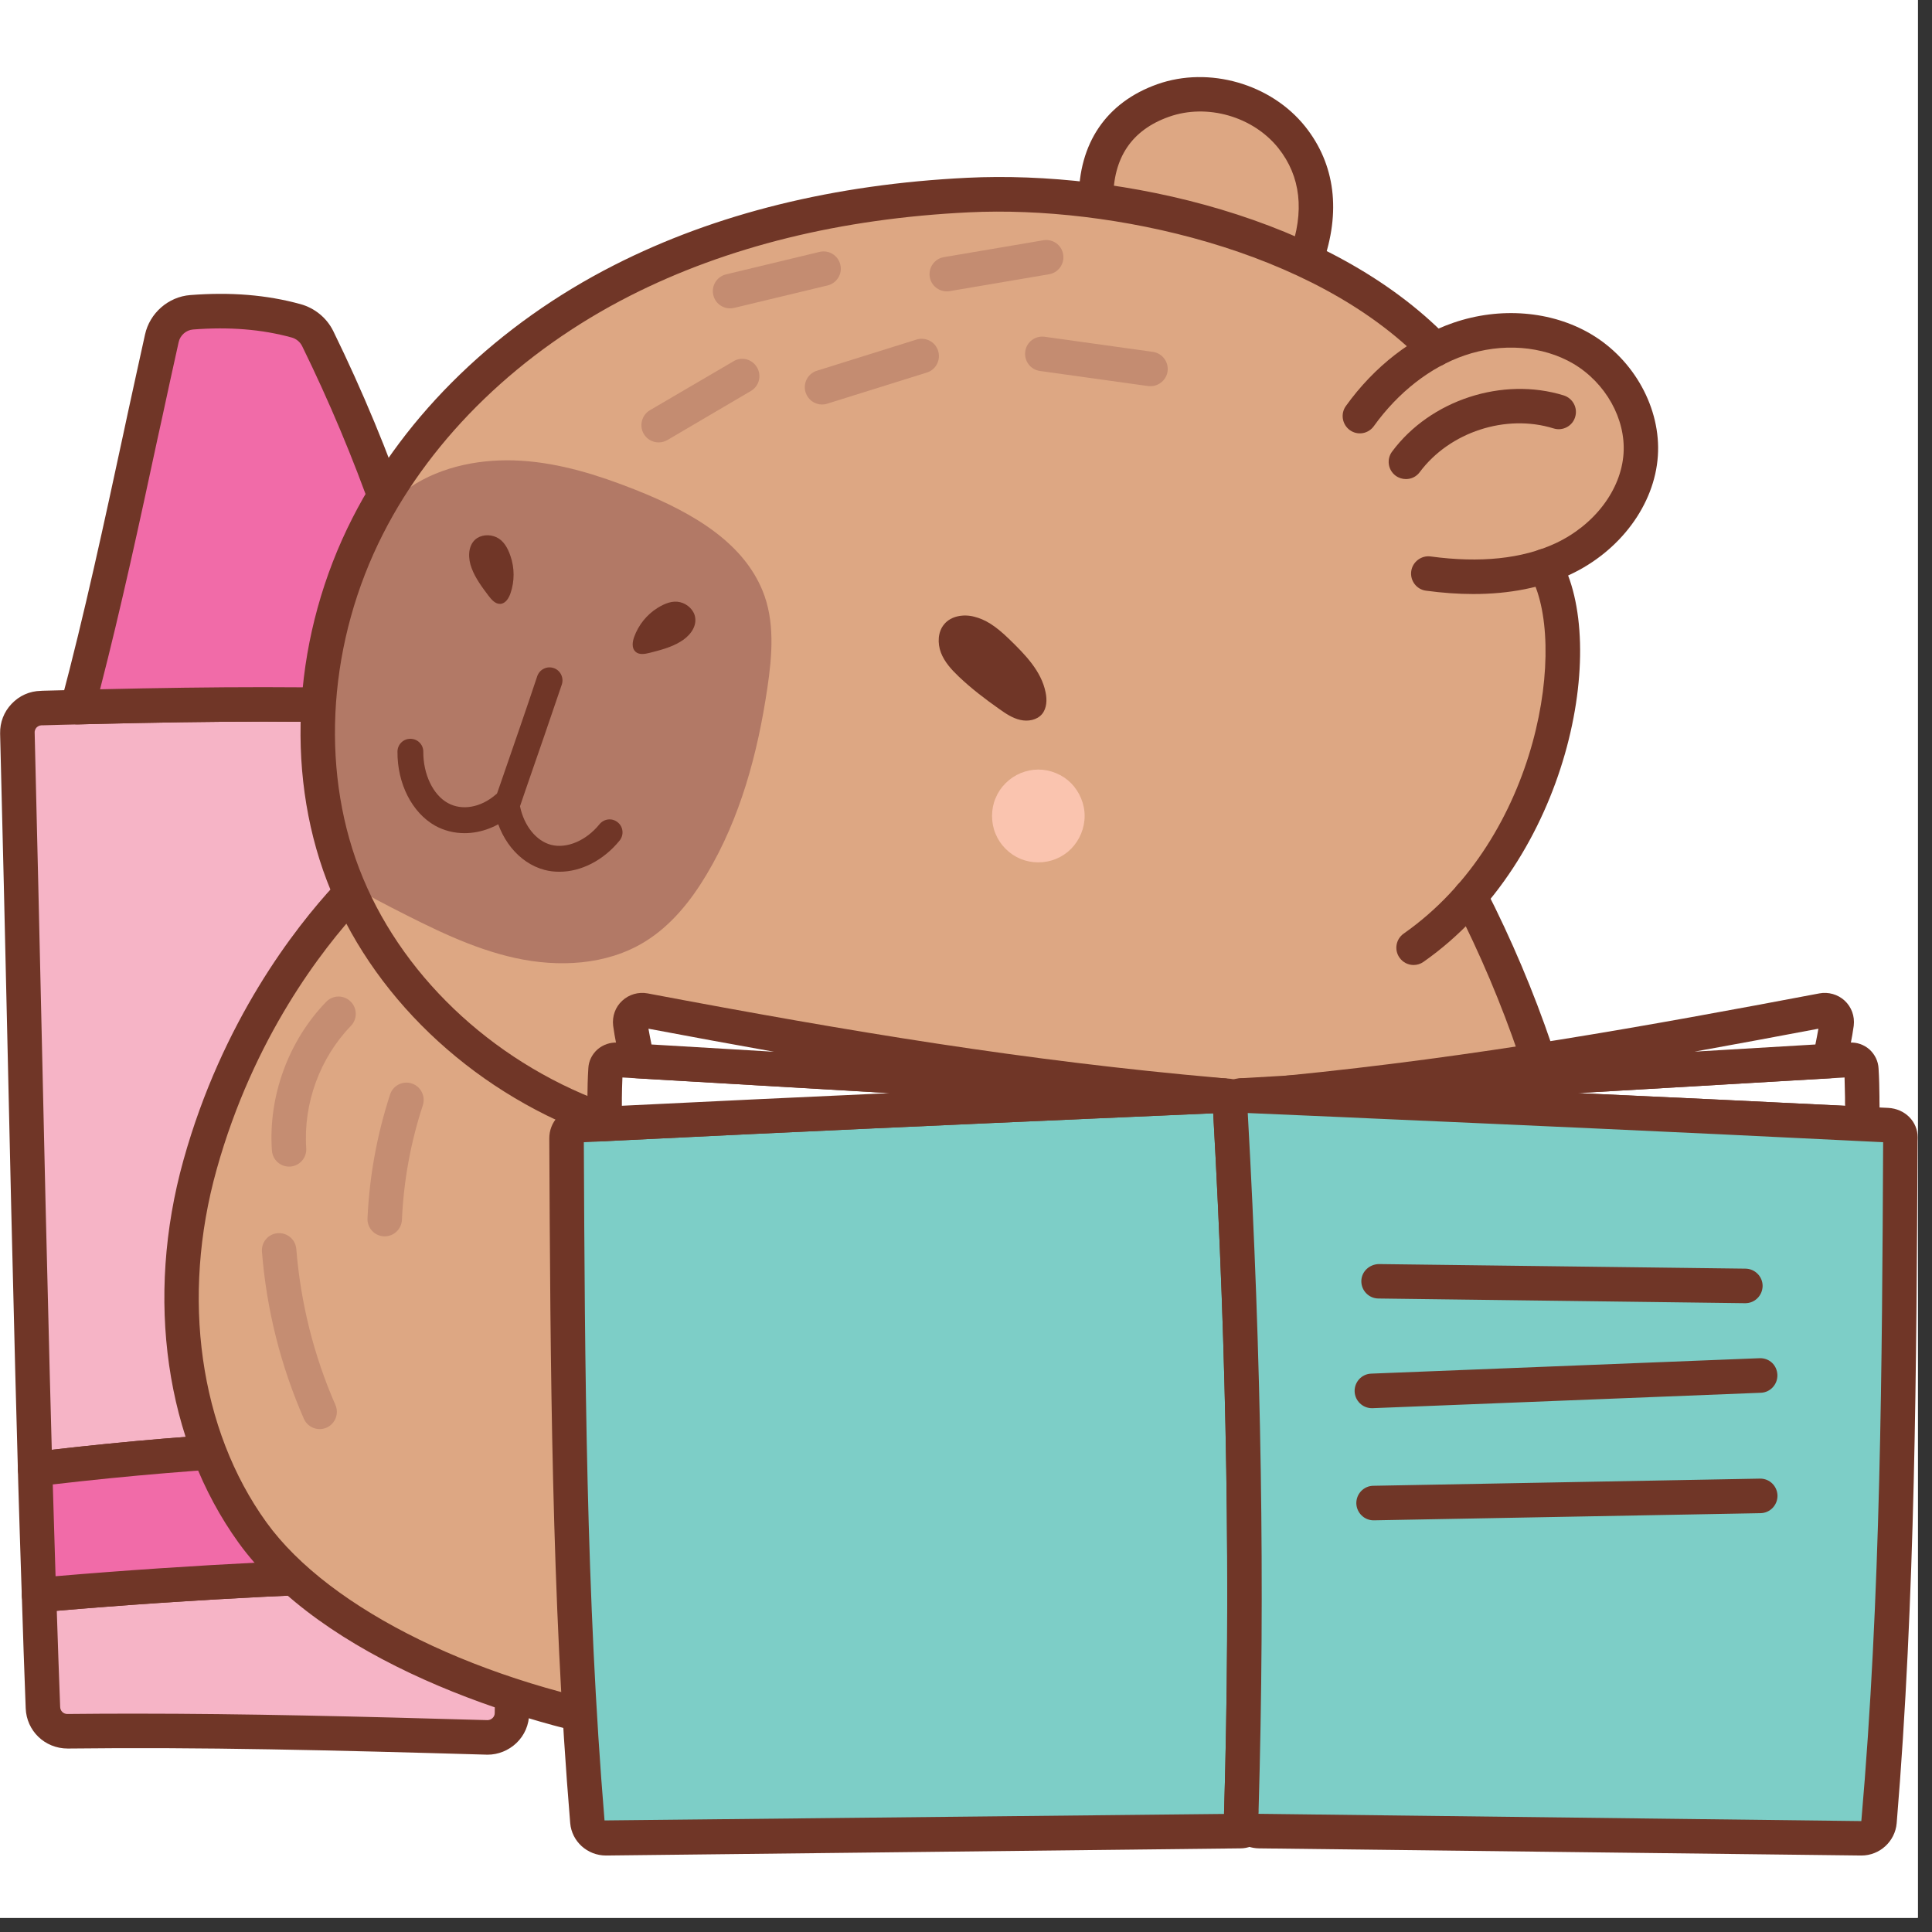
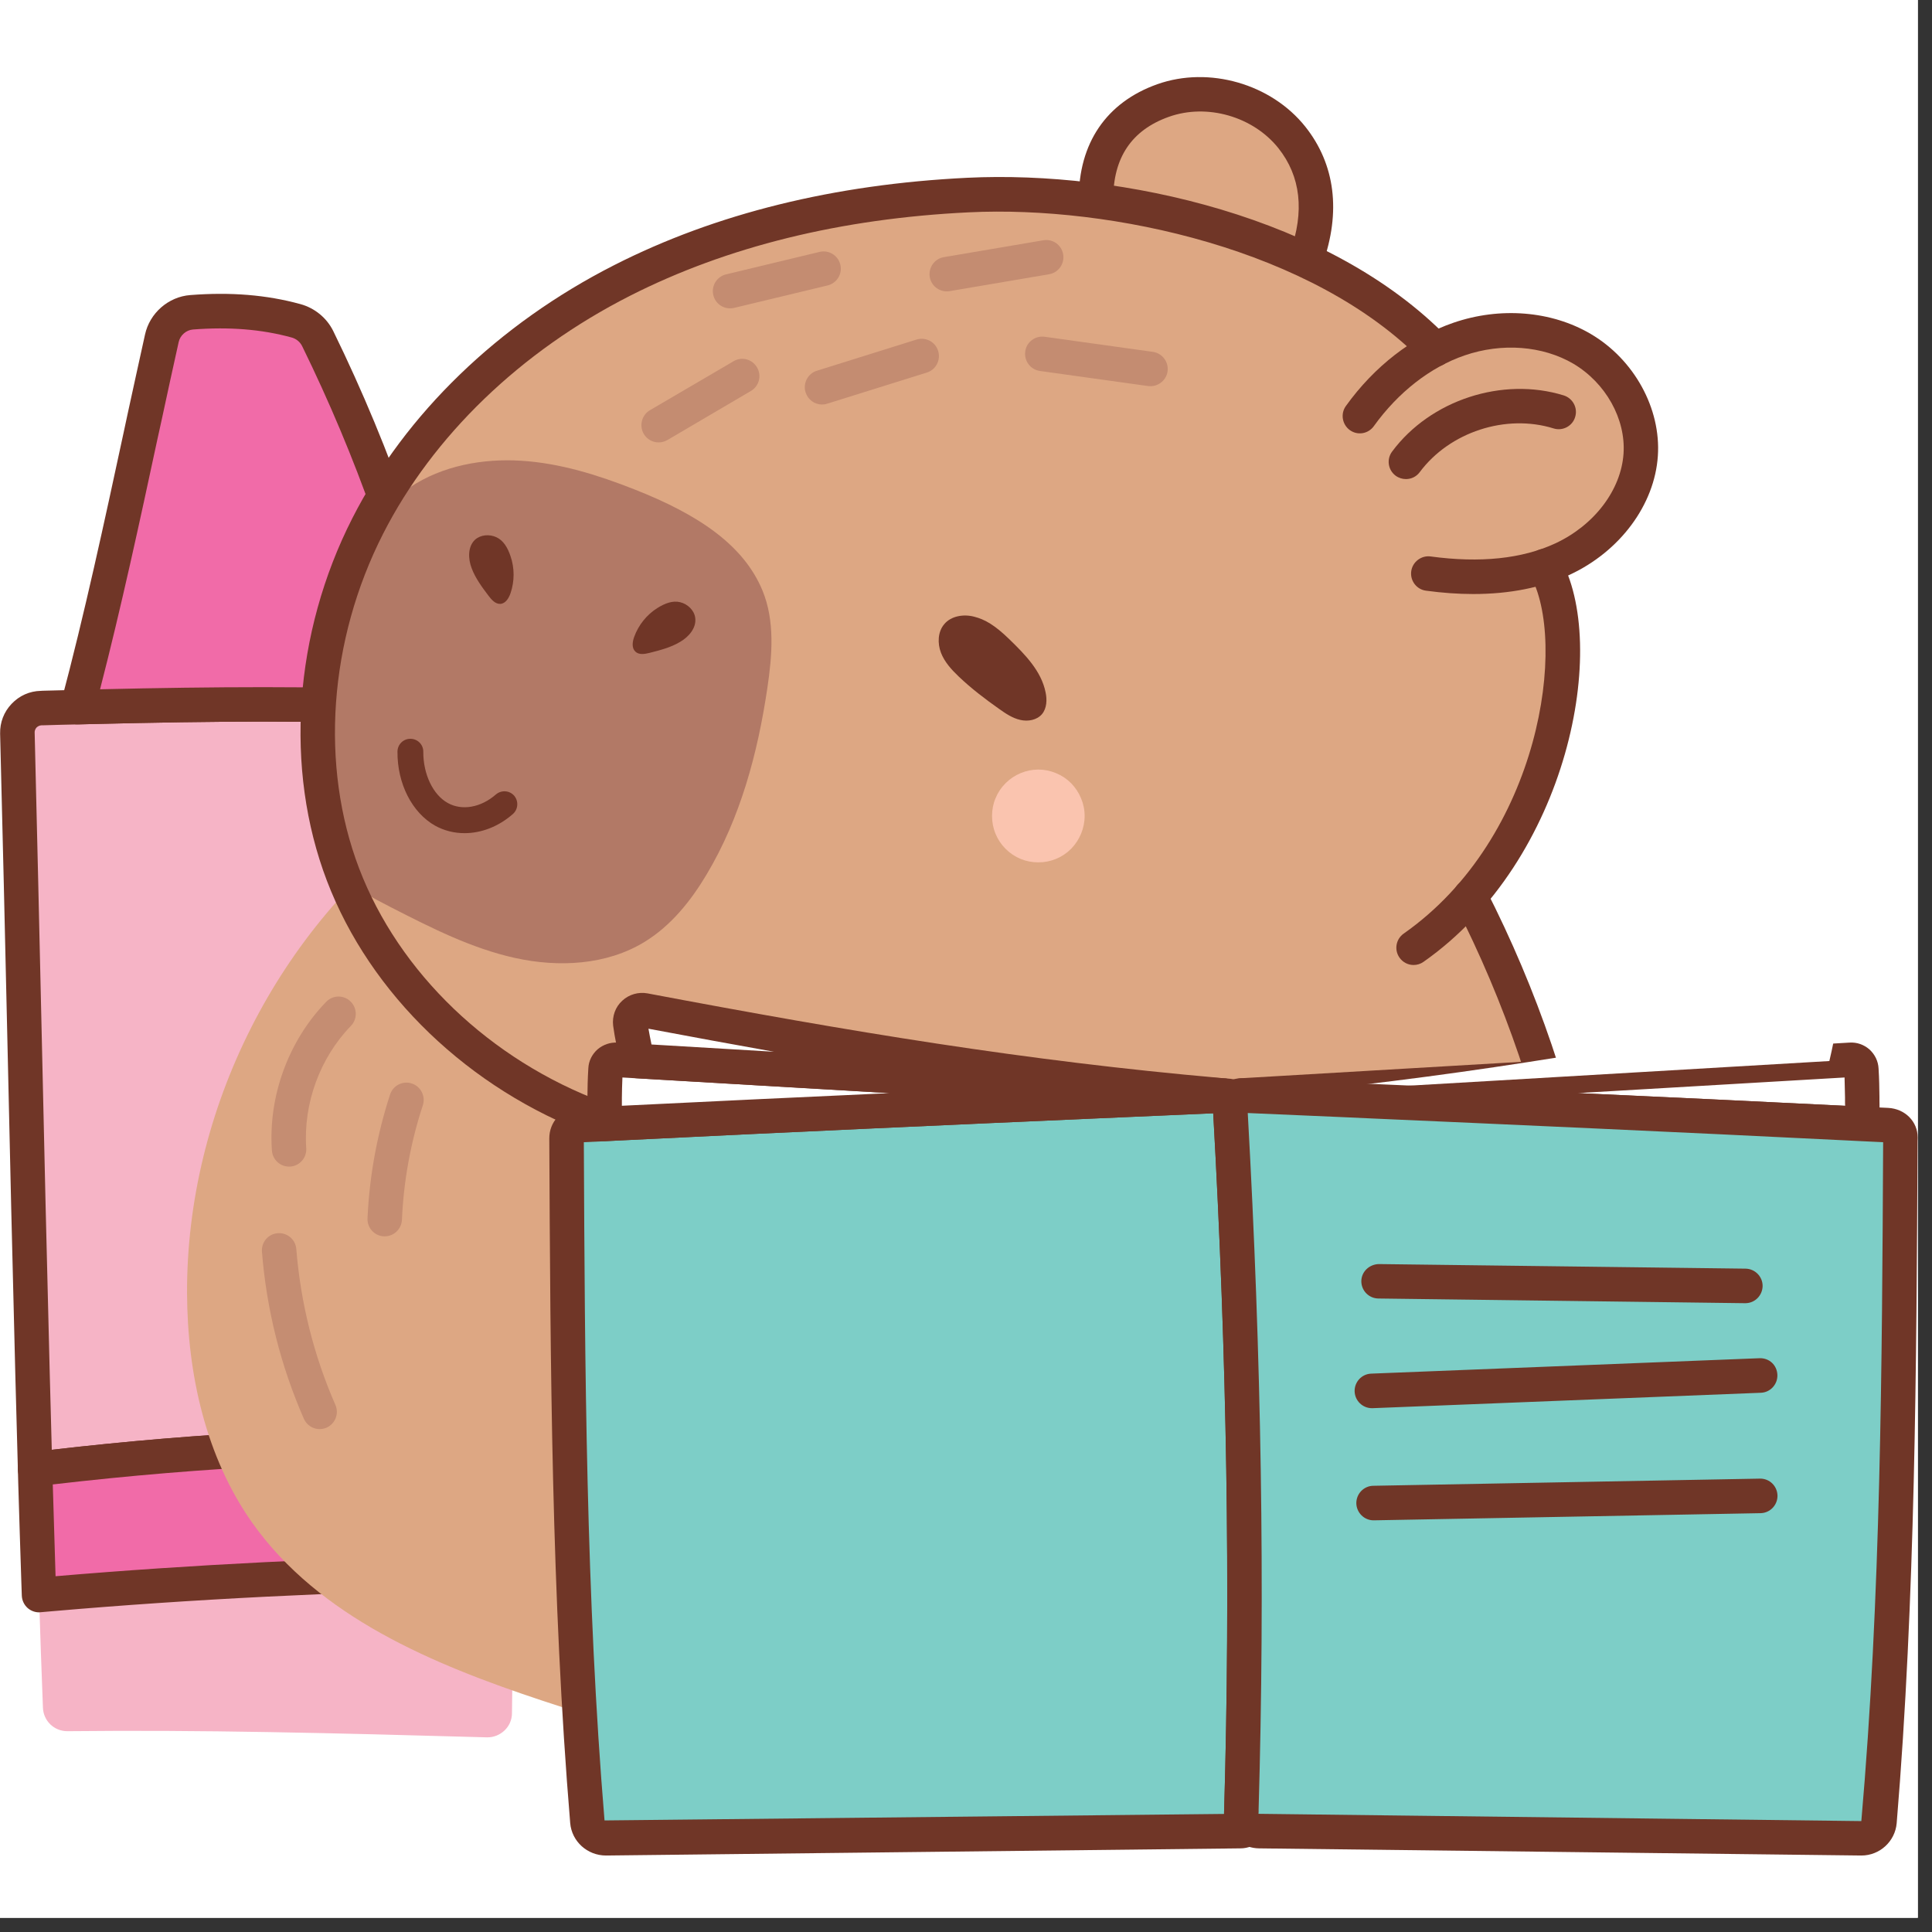
<svg xmlns="http://www.w3.org/2000/svg" width="90" zoomAndPan="magnify" viewBox="0 0 67.5 67.5" height="90" preserveAspectRatio="xMidYMid meet" version="1.0">
  <rect x="0" y="0" width="67.5" height="67.5" fill="#333333" stroke="none" />
  <defs>
    <clipPath id="925e4f7a54">
      <path d="M 0 0 L 67.004 0 L 67.004 67.004 L 0 67.004 Z M 0 0 " clip-rule="nonzero" />
    </clipPath>
    <clipPath id="e1ce4bdd0e">
      <path d="M 37 2.305 L 47 2.305 L 47 10 L 37 10 Z M 37 2.305 " clip-rule="nonzero" />
    </clipPath>
    <clipPath id="bbd6140bc5">
      <path d="M 19 38 L 44 38 L 44 64.84 L 19 64.84 Z M 19 38 " clip-rule="nonzero" />
    </clipPath>
    <clipPath id="857d4096d0">
      <path d="M 19 37 L 45 37 L 45 64.84 L 19 64.84 Z M 19 37 " clip-rule="nonzero" />
    </clipPath>
    <clipPath id="51fcd11c43">
      <path d="M 42 38 L 67 38 L 67 64.84 L 42 64.84 Z M 42 38 " clip-rule="nonzero" />
    </clipPath>
    <clipPath id="b94beaca76">
      <path d="M 42 37 L 67 37 L 67 64.84 L 42 64.84 Z M 42 37 " clip-rule="nonzero" />
    </clipPath>
  </defs>
  <g clip-path="url(#925e4f7a54)">
    <path fill="#ffffff" d="M 0 0 L 67.004 0 L 67.004 67.004 L 0 67.004 Z M 0 0 " fill-opacity="1" fill-rule="nonzero" />
    <path fill="#ffffff" d="M 0 0 L 67.004 0 L 67.004 67.004 L 0 67.004 Z M 0 0 " fill-opacity="1" fill-rule="nonzero" />
  </g>
  <path fill="#f6b4c6" d="M 17.953 50.52 C 17.797 50.512 17.648 50.512 17.496 50.508 C 12.328 50.387 7.125 50.637 1.684 51.273 C 1.531 51.293 1.379 51.312 1.227 51.332 C 1.195 50.227 1.168 49.117 1.137 48.008 C 1.035 44.117 0.945 40.188 0.855 36.145 C 0.777 32.656 0.695 29.148 0.609 25.613 C 0.598 25.145 0.969 24.75 1.438 24.738 C 1.867 24.727 2.293 24.715 2.711 24.707 C 2.871 24.703 3.027 24.699 3.184 24.695 L 3.188 24.695 C 7.414 24.594 11.172 24.551 15.078 24.738 C 15.238 24.75 15.395 24.758 15.551 24.766 C 15.984 24.789 16.422 24.812 16.859 24.844 C 17.301 24.871 17.648 25.242 17.66 25.684 C 17.801 33.785 17.949 42.09 17.953 50.52 Z M 17.953 50.52 " fill-opacity="1" fill-rule="nonzero" />
  <path fill="#703627" d="M 1.227 51.934 C 1.082 51.934 0.941 51.883 0.832 51.785 C 0.703 51.676 0.629 51.516 0.625 51.348 L 0.535 48.023 C 0.434 44.133 0.344 40.203 0.254 36.16 C 0.176 32.672 0.094 29.164 0.004 25.629 C -0.004 25.238 0.137 24.871 0.406 24.59 C 0.676 24.305 1.035 24.145 1.426 24.137 L 1.488 24.133 C 1.895 24.121 2.301 24.113 2.699 24.102 L 3.168 24.09 C 7.574 23.988 11.289 23.953 15.109 24.137 L 15.586 24.164 C 16.02 24.188 16.461 24.211 16.902 24.242 C 17.648 24.293 18.246 24.918 18.262 25.672 L 18.27 26.191 C 18.406 34.094 18.551 42.262 18.555 50.52 C 18.555 50.684 18.484 50.844 18.367 50.957 C 18.246 51.07 18.082 51.129 17.926 51.121 C 17.781 51.117 17.641 51.113 17.496 51.113 C 12.32 50.988 7.176 51.238 1.754 51.875 L 1.297 51.93 C 1.273 51.934 1.25 51.934 1.227 51.934 Z M 9.219 25.211 C 7.316 25.211 5.34 25.246 3.203 25.297 L 2.73 25.309 C 2.328 25.316 1.926 25.328 1.52 25.34 L 1.453 25.34 C 1.363 25.344 1.305 25.391 1.277 25.418 C 1.25 25.449 1.207 25.508 1.211 25.598 C 1.297 29.137 1.379 32.645 1.457 36.133 C 1.547 40.172 1.637 44.102 1.738 47.992 L 1.809 50.652 C 7.164 50.035 12.25 49.789 17.348 49.902 C 17.34 41.867 17.199 33.91 17.066 26.211 L 17.059 25.695 C 17.055 25.566 16.949 25.453 16.82 25.445 C 16.383 25.414 15.949 25.391 15.52 25.367 L 15.043 25.344 C 13.113 25.25 11.207 25.211 9.219 25.211 Z M 9.219 25.211 " fill-opacity="1" fill-rule="nonzero" />
  <path fill="#f16ba8" d="M 15.551 24.766 C 15.395 24.758 15.238 24.75 15.078 24.738 C 11.172 24.551 7.414 24.594 3.188 24.695 L 3.184 24.695 C 3.027 24.699 2.871 24.703 2.711 24.707 C 3.535 21.613 4.234 18.371 4.91 15.234 C 5.156 14.098 5.398 12.961 5.652 11.824 C 5.762 11.324 6.191 10.949 6.695 10.91 C 8.039 10.805 9.234 10.902 10.34 11.207 C 10.672 11.297 10.949 11.523 11.102 11.832 C 13.133 15.984 14.633 20.336 15.551 24.766 Z M 15.551 24.766 " fill-opacity="1" fill-rule="nonzero" />
  <path fill="#703627" d="M 15.551 25.367 C 15.539 25.367 15.527 25.367 15.516 25.367 L 15.043 25.344 C 11.27 25.16 7.578 25.191 3.203 25.297 L 2.73 25.309 C 2.547 25.316 2.359 25.23 2.242 25.082 C 2.121 24.93 2.082 24.734 2.129 24.551 C 2.953 21.457 3.648 18.23 4.32 15.109 L 4.469 14.414 C 4.668 13.508 4.863 12.602 5.066 11.691 C 5.23 10.938 5.883 10.367 6.648 10.309 C 8.059 10.199 9.316 10.301 10.496 10.625 C 10.996 10.762 11.414 11.105 11.641 11.562 C 13.695 15.762 15.211 20.16 16.141 24.641 C 16.18 24.824 16.129 25.016 16.008 25.16 C 15.895 25.293 15.727 25.367 15.551 25.367 Z M 9.219 24.008 C 11.117 24.008 12.949 24.039 14.797 24.125 C 13.879 20.004 12.453 15.965 10.559 12.098 C 10.484 11.945 10.348 11.832 10.18 11.789 C 9.137 11.504 8.012 11.414 6.742 11.512 C 6.504 11.531 6.293 11.715 6.242 11.953 C 6.039 12.859 5.844 13.766 5.648 14.672 L 5.496 15.363 C 4.879 18.238 4.238 21.203 3.496 24.082 C 5.523 24.035 7.402 24.008 9.219 24.008 Z M 9.219 24.008 " fill-opacity="1" fill-rule="nonzero" />
  <path fill="#f6b4c6" d="M 17.938 54.887 C 17.93 56.539 17.91 58.195 17.887 59.855 C 17.887 60.086 17.793 60.301 17.625 60.461 C 17.461 60.613 17.254 60.699 17.035 60.699 L 17.008 60.699 C 11.582 60.547 7.059 60.434 2.359 60.484 L 2.352 60.484 C 1.891 60.484 1.516 60.125 1.5 59.66 C 1.449 58.344 1.402 57.035 1.363 55.727 C 1.516 55.715 1.664 55.699 1.816 55.688 C 6.629 55.273 11.594 55.023 17.48 54.898 C 17.633 54.895 17.785 54.895 17.938 54.887 Z M 17.938 54.887 " fill-opacity="1" fill-rule="nonzero" />
-   <path fill="#703627" d="M 17.035 61.305 C 11.586 61.148 7.078 61.035 2.367 61.09 C 1.562 61.09 0.926 60.469 0.898 59.684 C 0.848 58.367 0.801 57.059 0.762 55.746 C 0.75 55.426 0.992 55.156 1.309 55.129 L 1.762 55.086 C 6.574 54.672 11.562 54.422 17.469 54.293 L 17.918 54.285 C 18.086 54.281 18.242 54.344 18.359 54.457 C 18.477 54.57 18.539 54.727 18.539 54.891 C 18.531 56.547 18.512 58.199 18.488 59.863 C 18.484 60.258 18.328 60.625 18.043 60.898 C 17.766 61.16 17.406 61.305 17.035 61.305 Z M 4.684 59.871 C 8.602 59.871 12.5 59.969 17.027 60.098 C 17.102 60.098 17.16 60.07 17.211 60.023 C 17.258 59.977 17.285 59.918 17.285 59.848 C 17.305 58.395 17.32 56.949 17.332 55.504 C 11.555 55.629 6.68 55.875 1.984 56.277 C 2.02 57.395 2.059 58.516 2.102 59.637 C 2.105 59.777 2.215 59.883 2.352 59.883 C 3.133 59.875 3.91 59.871 4.684 59.871 Z M 4.684 59.871 " fill-opacity="1" fill-rule="nonzero" />
  <path fill="#f16ba8" d="M 17.953 50.52 L 17.953 50.977 C 17.953 52.125 17.945 53.277 17.941 54.43 C 17.941 54.582 17.941 54.734 17.938 54.887 C 17.785 54.895 17.633 54.895 17.48 54.898 C 11.594 55.023 6.629 55.273 1.816 55.688 C 1.664 55.699 1.516 55.715 1.363 55.727 C 1.355 55.574 1.352 55.422 1.348 55.27 C 1.309 54.109 1.273 52.949 1.238 51.789 C 1.234 51.637 1.23 51.484 1.227 51.332 C 1.379 51.312 1.531 51.293 1.684 51.273 C 7.125 50.637 12.328 50.387 17.496 50.508 C 17.648 50.512 17.797 50.512 17.953 50.52 Z M 17.953 50.52 " fill-opacity="1" fill-rule="nonzero" />
  <path fill="#703627" d="M 1.363 56.332 C 1.219 56.332 1.078 56.277 0.969 56.184 C 0.844 56.074 0.77 55.918 0.762 55.754 C 0.754 55.598 0.75 55.441 0.746 55.285 C 0.707 54.129 0.672 52.969 0.637 51.809 L 0.625 51.348 C 0.613 51.035 0.844 50.77 1.156 50.73 L 1.609 50.676 C 7.094 50.031 12.293 49.781 17.508 49.906 C 17.672 49.906 17.824 49.91 17.977 49.918 C 18.301 49.934 18.555 50.199 18.555 50.52 L 18.555 50.977 C 18.555 52.129 18.547 53.281 18.543 54.434 C 18.543 54.586 18.543 54.742 18.539 54.895 C 18.535 55.219 18.277 55.48 17.957 55.492 C 17.809 55.496 17.664 55.496 17.523 55.5 C 11.613 55.625 6.648 55.875 1.867 56.289 L 1.418 56.328 C 1.398 56.332 1.383 56.332 1.363 56.332 Z M 1.844 51.863 C 1.875 52.934 1.906 54 1.941 55.07 C 6.664 54.668 11.562 54.422 17.34 54.297 C 17.344 53.23 17.348 52.168 17.348 51.109 C 12.254 50.996 7.184 51.242 1.844 51.863 Z M 1.844 51.863 " fill-opacity="1" fill-rule="nonzero" />
  <path fill="#dda783" d="M 14.887 28.648 C 9.715 32.426 6.512 38.77 6.535 45.184 C 6.547 48.012 7.188 50.902 8.816 53.207 C 11.148 56.496 15.117 58.145 18.938 59.414 C 22.645 60.645 26.664 61.676 30.414 60.578 C 31.316 60.312 32.215 59.906 32.852 59.207 C 33.484 58.512 33.812 57.473 33.621 56.469 C 34.711 57.652 35.809 58.84 37.117 59.773 C 38.422 60.703 39.973 61.371 41.574 61.371 C 43.18 61.371 44.832 60.617 45.918 59.328 C 47.301 60.586 49.488 60.695 51.16 59.863 C 52.832 59.031 54.012 57.406 54.641 55.645 C 55.27 53.883 55.402 51.984 55.418 50.113 C 55.488 42.496 53.684 34.871 50.207 28.098 C 49.969 27.629 49.715 27.16 49.344 26.789 C 48.52 25.961 47.277 25.762 46.125 25.605 C 41 24.91 35.852 24.211 30.68 24.254 C 25.512 24.293 20.098 24.844 14.887 28.648 Z M 14.887 28.648 " fill-opacity="1" fill-rule="nonzero" />
  <path fill="#b27966" d="M 54.836 54.324 C 52.023 53.977 49.133 54.258 46.441 55.145 C 46.066 55.266 45.676 55.414 45.426 55.719 C 45.016 56.227 45.129 56.961 45.262 57.598 C 45.391 58.191 45.527 58.816 45.93 59.27 C 46.227 59.602 46.637 59.809 47.055 59.961 C 48.805 60.598 50.863 60.316 52.379 59.23 C 53.895 58.145 54.828 56.285 54.836 54.324 Z M 54.836 54.324 " fill-opacity="1" fill-rule="nonzero" />
  <path fill="#b27966" d="M 29.215 50.812 C 25.938 52.922 23.738 56.625 23.453 60.52 C 25.621 60.941 27.871 60.934 30.039 60.492 C 31.258 60.246 32.574 59.766 33.129 58.652 C 33.473 57.965 33.457 57.141 33.25 56.398 C 33.043 55.66 32.656 54.984 32.277 54.316 C 31.445 52.859 30.469 51.285 29.215 50.812 Z M 29.215 50.812 " fill-opacity="1" fill-rule="nonzero" />
  <path fill="#b27966" d="M 45.32 56.184 C 41.871 54.391 37.402 54.801 34.332 57.188 C 35.316 58.207 36.305 59.238 37.465 60.051 C 38.625 60.859 39.98 61.449 41.395 61.484 C 42.812 61.516 44.281 60.93 45.098 59.773 C 45.871 58.684 45.984 57.266 45.32 56.184 Z M 45.32 56.184 " fill-opacity="1" fill-rule="nonzero" />
  <path fill="#dda783" d="M 52.844 29.609 C 54.777 26.734 55.152 22.871 53.805 19.676 C 55.68 19.379 57.223 17.633 57.293 15.727 C 57.359 13.824 55.945 11.973 54.098 11.539 C 52.605 11.188 51.062 11.684 49.637 12.238 C 48.836 10.91 47.52 9.91 46.031 9.488 C 46.555 7.801 46.246 6 45.188 4.82 C 44.129 3.641 42.379 3.141 40.859 3.582 C 39.34 4.027 38.129 5.395 37.707 6.941 C 33.594 6.652 29.406 6.961 25.473 8.199 C 21.539 9.438 17.859 11.637 15.156 14.754 C 12.449 17.875 10.766 21.941 10.887 26.289 C 11.168 31.195 14.121 35.863 18.422 38.219 C 22.664 40.539 27.848 40.594 32.531 39.398 C 37.211 38.207 41.512 35.871 45.754 33.555 C 47.789 32.445 50.902 32.496 52.844 29.609 Z M 52.844 29.609 " fill-opacity="1" fill-rule="nonzero" />
  <path fill="#703627" d="M 35.27 22.34 C 35.812 22.867 36.383 23.445 36.531 24.191 C 36.586 24.449 36.574 24.746 36.406 24.949 C 36.227 25.16 35.914 25.215 35.645 25.152 C 35.371 25.09 35.137 24.93 34.91 24.77 C 34.418 24.422 33.934 24.055 33.496 23.637 C 33.242 23.395 33 23.129 32.875 22.805 C 32.75 22.477 32.762 22.078 32.988 21.809 C 33.23 21.516 33.672 21.449 34.039 21.547 C 34.41 21.641 34.758 21.84 35.27 22.34 Z M 35.27 22.34 " fill-opacity="1" fill-rule="nonzero" />
  <path fill="#703627" d="M 51.473 20.754 C 50.945 20.754 50.395 20.715 49.82 20.637 C 49.492 20.594 49.262 20.289 49.305 19.961 C 49.348 19.629 49.66 19.398 49.98 19.441 C 51.715 19.676 53.176 19.523 54.332 18.988 C 55.699 18.355 56.637 17.121 56.723 15.848 C 56.805 14.637 56.098 13.375 54.969 12.707 C 53.895 12.078 52.473 11.969 51.168 12.418 C 49.973 12.828 48.848 13.707 48 14.887 C 47.805 15.16 47.43 15.223 47.16 15.027 C 46.891 14.832 46.828 14.453 47.023 14.184 C 48.016 12.801 49.352 11.766 50.777 11.277 C 52.41 10.715 54.203 10.859 55.578 11.668 C 57.094 12.559 58.035 14.273 57.922 15.93 C 57.809 17.637 56.598 19.266 54.84 20.082 C 53.871 20.531 52.742 20.754 51.473 20.754 Z M 51.473 20.754 " fill-opacity="1" fill-rule="nonzero" />
  <path fill="#703627" d="M 49.121 16.738 C 48.996 16.738 48.867 16.699 48.762 16.621 C 48.492 16.422 48.438 16.043 48.637 15.777 C 49.973 13.977 52.496 13.152 54.637 13.816 C 54.953 13.918 55.133 14.254 55.031 14.574 C 54.934 14.891 54.594 15.066 54.281 14.969 C 52.613 14.449 50.645 15.094 49.602 16.496 C 49.484 16.656 49.305 16.738 49.121 16.738 Z M 49.121 16.738 " fill-opacity="1" fill-rule="nonzero" />
  <g clip-path="url(#e1ce4bdd0e)">
    <path fill="#703627" d="M 45.641 9.633 C 45.57 9.633 45.504 9.621 45.438 9.598 C 45.125 9.484 44.961 9.137 45.07 8.824 C 45.586 7.387 45.445 6.16 44.664 5.176 C 43.781 4.07 42.172 3.605 40.836 4.082 C 39.539 4.543 38.887 5.512 38.895 6.969 C 38.895 7.301 38.629 7.57 38.297 7.574 C 37.988 7.582 37.691 7.309 37.691 6.977 C 37.68 5.008 38.652 3.574 40.438 2.941 C 42.238 2.305 44.41 2.926 45.605 4.426 C 46.648 5.738 46.859 7.402 46.207 9.23 C 46.117 9.477 45.887 9.633 45.641 9.633 Z M 45.641 9.633 " fill-opacity="1" fill-rule="nonzero" />
  </g>
  <path fill="#703627" d="M 49.387 33.715 C 49.199 33.715 49.012 33.625 48.895 33.457 C 48.703 33.184 48.77 32.809 49.043 32.617 C 53.832 29.258 54.781 22.383 53.449 20.078 C 53.285 19.793 53.383 19.422 53.672 19.254 C 53.957 19.09 54.324 19.188 54.492 19.477 C 56.246 22.508 54.809 30.047 49.734 33.605 C 49.629 33.68 49.508 33.715 49.387 33.715 Z M 49.387 33.715 " fill-opacity="1" fill-rule="nonzero" />
  <path fill="#fac4af" d="M 37.895 28.508 C 37.895 28.723 37.852 28.93 37.77 29.129 C 37.688 29.328 37.57 29.504 37.422 29.656 C 37.27 29.809 37.094 29.926 36.895 30.008 C 36.695 30.09 36.492 30.129 36.277 30.129 C 36.062 30.129 35.855 30.09 35.656 30.008 C 35.461 29.926 35.285 29.809 35.133 29.656 C 34.98 29.504 34.863 29.328 34.781 29.129 C 34.699 28.93 34.66 28.723 34.66 28.508 C 34.66 28.293 34.699 28.086 34.781 27.891 C 34.863 27.691 34.98 27.516 35.133 27.363 C 35.285 27.211 35.461 27.094 35.656 27.012 C 35.855 26.93 36.062 26.887 36.277 26.887 C 36.492 26.887 36.695 26.93 36.895 27.012 C 37.094 27.094 37.27 27.211 37.422 27.363 C 37.57 27.516 37.688 27.691 37.77 27.891 C 37.852 28.086 37.895 28.293 37.895 28.508 Z M 37.895 28.508 " fill-opacity="1" fill-rule="nonzero" />
  <path fill="#b27966" d="M 22.164 17.098 C 20.898 16.598 19.578 16.184 18.223 16.098 C 16.863 16.012 15.453 16.27 14.32 17.027 C 13.008 17.906 12.695 18.789 12.047 20.23 C 11.352 21.781 11.445 22.73 11.141 24.406 C 10.969 25.375 11.238 28.426 11.582 29.352 C 12.152 30.883 12.215 30.957 13.668 31.703 C 15.059 32.414 16.469 33.133 17.992 33.469 C 19.516 33.805 21.191 33.723 22.523 32.906 C 23.441 32.344 24.137 31.477 24.688 30.551 C 25.867 28.578 26.473 26.316 26.809 24.043 C 26.98 22.898 27.078 21.691 26.637 20.625 C 25.984 19.055 24.43 17.988 22.164 17.098 Z M 22.164 17.098 " fill-opacity="1" fill-rule="nonzero" />
  <path fill="#703627" d="M 22.969 21.242 C 22.594 21.477 22.305 21.84 22.156 22.254 C 22.094 22.426 22.066 22.641 22.199 22.766 C 22.324 22.887 22.527 22.852 22.699 22.809 C 23.066 22.715 23.438 22.621 23.762 22.426 C 24.066 22.25 24.34 21.934 24.289 21.582 C 24.254 21.32 24.023 21.102 23.762 21.039 C 23.504 20.977 23.238 21.074 22.969 21.242 Z M 22.969 21.242 " fill-opacity="1" fill-rule="nonzero" />
  <path fill="#703627" d="M 17.836 19.43 C 17.98 19.844 17.98 20.309 17.836 20.727 C 17.777 20.898 17.664 21.086 17.484 21.098 C 17.309 21.109 17.172 20.953 17.066 20.812 C 16.84 20.512 16.609 20.203 16.477 19.848 C 16.352 19.52 16.34 19.102 16.594 18.859 C 16.789 18.68 17.102 18.656 17.344 18.77 C 17.586 18.883 17.734 19.125 17.836 19.43 Z M 17.836 19.43 " fill-opacity="1" fill-rule="nonzero" />
-   <path fill="#703627" d="M 19.547 30.457 C 19.367 30.457 19.191 30.438 19.02 30.391 C 18.121 30.152 17.426 29.293 17.254 28.203 L 17.238 28.09 L 17.5 27.336 C 17.945 26.047 18.391 24.766 18.77 23.625 C 18.852 23.387 19.105 23.262 19.344 23.34 C 19.578 23.418 19.707 23.676 19.629 23.914 C 19.242 25.055 18.801 26.34 18.352 27.629 L 18.168 28.168 C 18.305 28.844 18.73 29.379 19.25 29.516 C 19.801 29.66 20.48 29.371 20.945 28.797 C 21.105 28.602 21.387 28.57 21.582 28.73 C 21.777 28.887 21.805 29.172 21.648 29.367 C 21.082 30.062 20.301 30.457 19.547 30.457 Z M 19.547 30.457 " fill-opacity="1" fill-rule="nonzero" />
  <path fill="#703627" d="M 16.23 29.109 C 15.871 29.109 15.52 29.023 15.203 28.848 C 14.398 28.395 13.879 27.383 13.887 26.262 C 13.887 26.012 14.09 25.809 14.34 25.812 C 14.59 25.812 14.793 26.016 14.789 26.266 C 14.785 27.051 15.129 27.77 15.645 28.055 C 16.141 28.332 16.801 28.215 17.324 27.758 C 17.516 27.594 17.801 27.613 17.965 27.801 C 18.125 27.992 18.105 28.277 17.918 28.441 C 17.414 28.883 16.812 29.109 16.23 29.109 Z M 16.23 29.109 " fill-opacity="1" fill-rule="nonzero" />
  <path fill="#703627" d="M 27.18 40.773 C 24.902 40.773 22.688 40.395 20.652 39.641 C 16.387 38.051 12.934 34.738 11.422 30.773 C 9.93 26.863 10.262 22.125 12.312 18.102 C 14.168 14.457 17.418 11.316 21.461 9.262 C 25 7.461 29.148 6.438 33.797 6.211 C 39.188 5.949 46.465 7.574 50.57 11.785 C 50.801 12.023 50.797 12.406 50.559 12.641 C 50.32 12.871 49.941 12.867 49.707 12.629 C 45.887 8.707 38.809 7.176 33.855 7.418 C 29.379 7.633 25.391 8.617 22.008 10.336 C 18.188 12.277 15.125 15.23 13.383 18.652 C 11.488 22.375 11.176 26.746 12.547 30.34 C 13.938 33.988 17.125 37.039 21.074 38.508 C 24.723 39.867 29.004 39.922 33.137 38.668 C 33.453 38.57 33.789 38.75 33.887 39.07 C 33.984 39.391 33.801 39.727 33.484 39.824 C 31.391 40.457 29.258 40.773 27.18 40.773 Z M 27.18 40.773 " fill-opacity="1" fill-rule="nonzero" />
  <path fill="#c48c71" d="M 23.012 15.457 C 22.805 15.457 22.605 15.352 22.492 15.16 C 22.324 14.871 22.422 14.5 22.707 14.332 L 25.629 12.621 C 25.914 12.449 26.281 12.547 26.449 12.836 C 26.617 13.121 26.523 13.492 26.234 13.66 L 23.316 15.375 C 23.219 15.43 23.117 15.457 23.012 15.457 Z M 23.012 15.457 " fill-opacity="1" fill-rule="nonzero" />
  <path fill="#c48c71" d="M 28.719 14.133 C 28.461 14.133 28.227 13.965 28.145 13.707 C 28.047 13.391 28.223 13.051 28.539 12.953 L 32.023 11.863 C 32.34 11.766 32.68 11.941 32.777 12.262 C 32.875 12.578 32.699 12.918 32.383 13.016 L 28.898 14.105 C 28.84 14.125 28.777 14.133 28.719 14.133 Z M 28.719 14.133 " fill-opacity="1" fill-rule="nonzero" />
  <path fill="#c48c71" d="M 25.504 10.773 C 25.234 10.773 24.988 10.59 24.922 10.312 C 24.844 9.988 25.043 9.664 25.367 9.586 L 28.633 8.801 C 28.957 8.723 29.281 8.922 29.359 9.246 C 29.438 9.57 29.238 9.895 28.914 9.973 L 25.645 10.758 C 25.598 10.77 25.551 10.773 25.504 10.773 Z M 25.504 10.773 " fill-opacity="1" fill-rule="nonzero" />
  <path fill="#c48c71" d="M 33.078 10.18 C 32.789 10.18 32.535 9.973 32.484 9.68 C 32.43 9.352 32.648 9.039 32.977 8.984 L 36.449 8.395 C 36.781 8.336 37.09 8.559 37.145 8.887 C 37.199 9.215 36.98 9.527 36.652 9.582 L 33.176 10.172 C 33.145 10.18 33.109 10.18 33.078 10.18 Z M 33.078 10.18 " fill-opacity="1" fill-rule="nonzero" />
  <path fill="#c48c71" d="M 40.195 13.492 C 40.168 13.492 40.141 13.492 40.113 13.488 L 36.332 12.961 C 36.004 12.914 35.773 12.609 35.82 12.277 C 35.863 11.949 36.172 11.719 36.5 11.766 L 40.277 12.293 C 40.609 12.34 40.836 12.645 40.793 12.973 C 40.75 13.273 40.492 13.492 40.195 13.492 Z M 40.195 13.492 " fill-opacity="1" fill-rule="nonzero" />
  <path fill="#703627" d="M 48.945 61.055 C 48.59 61.055 48.234 61.023 47.891 60.953 C 46.609 60.703 45.598 59.992 45.035 58.961 C 44.875 58.668 44.984 58.305 45.277 58.145 C 45.57 57.984 45.934 58.09 46.094 58.383 C 46.48 59.098 47.199 59.59 48.121 59.77 C 49.363 60.016 50.781 59.672 51.738 58.891 C 53.68 57.312 54.34 54.543 54.664 52.594 C 55.746 46.129 54.348 38.477 50.832 31.598 C 50.68 31.301 50.797 30.938 51.094 30.785 C 51.387 30.633 51.75 30.75 51.902 31.047 C 55.535 38.152 56.977 46.078 55.852 52.793 C 55.492 54.934 54.758 57.992 52.5 59.828 C 51.523 60.621 50.23 61.055 48.945 61.055 Z M 48.945 61.055 " fill-opacity="1" fill-rule="nonzero" />
  <path fill="#703627" d="M 41.82 62.25 C 41.402 62.25 40.961 62.203 40.504 62.113 C 37.809 61.574 35.258 59.68 33.504 56.918 C 31.879 54.359 31.074 51.383 30.496 48.809 C 30.422 48.484 30.625 48.16 30.949 48.09 C 31.273 48.016 31.598 48.219 31.672 48.547 C 32.223 51.016 32.996 53.867 34.52 56.27 C 36.098 58.758 38.363 60.453 40.738 60.93 C 41.496 61.082 42.578 61.156 43.441 60.66 C 44.887 59.832 45.188 57.738 44.84 56.035 C 44.648 55.078 44.441 54.418 44.176 53.586 C 43.918 52.77 43.629 51.844 43.262 50.367 C 43.18 50.043 43.375 49.715 43.699 49.637 C 44.02 49.555 44.348 49.75 44.43 50.074 C 44.785 51.516 45.074 52.422 45.324 53.223 C 45.586 54.055 45.812 54.773 46.02 55.797 C 46.453 57.926 46.008 60.578 44.039 61.707 C 43.41 62.066 42.66 62.25 41.82 62.25 Z M 41.82 62.25 " fill-opacity="1" fill-rule="nonzero" />
-   <path fill="#703627" d="M 26.879 61.363 C 25.594 61.363 24.191 61.25 22.711 61.012 C 17.891 60.242 11.234 57.918 8.332 53.895 C 5.781 50.355 5.062 45.359 6.41 40.531 C 7.766 35.672 10.301 32.422 11.695 30.914 C 11.922 30.668 12.301 30.656 12.543 30.879 C 12.789 31.105 12.805 31.488 12.578 31.734 C 11.262 33.16 8.859 36.242 7.57 40.855 C 6.316 45.332 6.969 49.945 9.309 53.188 C 11.52 56.254 16.852 58.855 22.898 59.82 C 26.988 60.473 30.512 60.164 32.086 59.016 C 33.344 58.102 32.438 55.758 31.574 54.496 C 29.207 51.047 25.336 48.566 21.215 47.867 C 20.887 47.812 20.668 47.5 20.723 47.172 C 20.777 46.844 21.09 46.621 21.418 46.676 C 25.918 47.441 29.98 50.043 32.566 53.812 C 33.965 55.852 34.629 58.652 32.797 59.992 C 31.559 60.895 29.461 61.363 26.879 61.363 Z M 26.879 61.363 " fill-opacity="1" fill-rule="nonzero" />
  <path fill="#c58d72" d="M 10.098 40.758 C 9.785 40.758 9.523 40.516 9.5 40.195 C 9.367 38.305 10.078 36.359 11.398 35 C 11.629 34.762 12.008 34.754 12.246 34.988 C 12.484 35.219 12.492 35.602 12.262 35.84 C 11.176 36.961 10.594 38.555 10.699 40.113 C 10.723 40.445 10.473 40.734 10.141 40.758 C 10.129 40.758 10.113 40.758 10.098 40.758 Z M 10.098 40.758 " fill-opacity="1" fill-rule="nonzero" />
  <path fill="#c58d72" d="M 13.441 43.195 C 13.434 43.195 13.422 43.195 13.414 43.195 C 13.082 43.18 12.824 42.898 12.84 42.566 C 12.906 41.094 13.172 39.641 13.629 38.238 C 13.73 37.926 14.07 37.75 14.387 37.855 C 14.703 37.957 14.875 38.301 14.773 38.617 C 14.348 39.91 14.102 41.258 14.043 42.617 C 14.027 42.941 13.762 43.195 13.441 43.195 Z M 13.441 43.195 " fill-opacity="1" fill-rule="nonzero" />
  <path fill="#c58d72" d="M 11.168 49.93 C 10.934 49.93 10.715 49.793 10.617 49.57 C 9.805 47.715 9.312 45.75 9.152 43.734 C 9.125 43.402 9.371 43.109 9.703 43.086 C 10.035 43.059 10.324 43.305 10.352 43.637 C 10.504 45.52 10.961 47.355 11.719 49.086 C 11.852 49.391 11.711 49.746 11.41 49.879 C 11.328 49.914 11.246 49.93 11.168 49.93 Z M 11.168 49.93 " fill-opacity="1" fill-rule="nonzero" />
  <path fill="#ffffff" d="M 65.082 39.27 C 64.93 39.262 64.777 39.254 64.625 39.246 C 59.07 38.969 53.395 38.711 47.801 38.469 C 47.516 38.457 47.23 38.441 46.945 38.43 C 45.895 38.383 44.852 38.336 43.809 38.293 C 43.668 38.285 43.531 38.281 43.391 38.273 L 45.027 38.176 L 52.059 37.766 L 63.441 37.098 L 63.914 37.07 L 64.656 37.027 C 64.75 37.023 64.84 37.055 64.914 37.117 C 64.984 37.18 65.027 37.266 65.031 37.359 C 65.055 37.762 65.059 38.105 65.062 38.441 C 65.066 38.719 65.066 38.988 65.082 39.27 Z M 65.082 39.27 " fill-opacity="1" fill-rule="nonzero" />
  <path fill="#703627" d="M 65.082 39.871 C 65.07 39.871 65.059 39.871 65.047 39.871 C 64.898 39.863 64.75 39.855 64.598 39.848 C 58.633 39.551 52.473 39.277 47.773 39.07 C 47.457 39.055 47.191 39.043 46.922 39.031 L 43.359 38.875 C 43.043 38.859 42.789 38.598 42.789 38.277 C 42.789 37.957 43.035 37.691 43.355 37.672 L 64.621 36.426 C 64.875 36.41 65.117 36.496 65.309 36.66 C 65.508 36.84 65.621 37.078 65.633 37.332 C 65.656 37.691 65.66 38.012 65.664 38.32 L 65.664 38.434 C 65.668 38.715 65.668 38.969 65.684 39.238 C 65.691 39.41 65.625 39.578 65.504 39.699 C 65.391 39.809 65.238 39.871 65.082 39.871 Z M 55.117 38.191 C 58.125 38.328 61.316 38.477 64.465 38.633 C 64.461 38.578 64.461 38.52 64.461 38.461 L 64.461 38.34 C 64.457 38.117 64.453 37.891 64.445 37.645 Z M 64.43 37.398 C 64.43 37.402 64.43 37.402 64.43 37.406 C 64.43 37.402 64.43 37.402 64.43 37.398 Z M 64.43 37.398 " fill-opacity="1" fill-rule="nonzero" />
  <path fill="#ffffff" d="M 64.168 35.758 C 64.117 36.156 64.02 36.617 63.914 37.07 L 63.441 37.098 L 52.059 37.766 L 45.027 38.176 C 51.609 37.527 57.613 36.445 63.676 35.301 C 63.809 35.273 63.945 35.316 64.039 35.402 C 64.137 35.496 64.184 35.629 64.168 35.758 Z M 64.168 35.758 " fill-opacity="1" fill-rule="nonzero" />
-   <path fill="#703627" d="M 45.023 38.781 C 44.715 38.781 44.449 38.539 44.426 38.223 C 44.398 37.898 44.641 37.609 44.965 37.578 C 51.57 36.926 57.535 35.848 63.566 34.707 C 63.879 34.648 64.211 34.742 64.445 34.957 C 64.688 35.18 64.805 35.504 64.766 35.832 C 64.766 35.832 64.766 35.832 64.766 35.836 C 64.707 36.266 64.605 36.746 64.5 37.203 C 64.441 37.465 64.219 37.656 63.949 37.672 L 45.059 38.781 C 45.047 38.781 45.035 38.781 45.023 38.781 Z M 63.531 35.941 C 62.09 36.215 60.648 36.48 59.203 36.742 L 63.426 36.492 C 63.465 36.305 63.5 36.117 63.531 35.941 Z M 63.789 35.891 Z M 64.168 35.758 L 64.176 35.758 Z M 64.168 35.758 " fill-opacity="1" fill-rule="nonzero" />
  <g clip-path="url(#bbd6140bc5)">
    <path fill="#7dcec7" d="M 43.629 63.855 C 43.551 63.934 43.449 63.973 43.336 63.973 L 21.164 64.227 L 21.156 64.227 C 20.828 64.227 20.551 63.977 20.523 63.648 C 19.867 55.777 19.832 47.621 19.793 39.742 C 19.793 39.512 19.973 39.324 20.199 39.312 C 20.5 39.297 20.805 39.281 21.105 39.27 C 21.258 39.262 21.41 39.254 21.562 39.246 C 27.117 38.969 32.797 38.711 38.387 38.469 L 38.395 38.469 C 38.773 38.449 39.16 38.434 39.539 38.418 C 40.617 38.371 41.688 38.32 42.758 38.277 C 42.758 38.277 42.758 38.277 42.762 38.277 C 42.801 38.281 42.84 38.285 42.879 38.289 C 42.898 38.289 42.918 38.289 42.938 38.293 C 42.957 38.293 42.973 38.297 42.988 38.305 C 43.035 38.316 43.086 38.336 43.133 38.355 C 43.121 38.363 43.109 38.375 43.102 38.387 C 43.098 38.387 43.098 38.387 43.094 38.391 C 43.086 38.395 43.082 38.406 43.074 38.414 C 43.059 38.434 43.043 38.453 43.031 38.477 C 43.027 38.477 43.027 38.48 43.027 38.488 C 43 38.535 42.984 38.59 42.98 38.645 C 42.98 38.656 42.98 38.672 42.98 38.688 C 42.98 38.703 42.98 38.719 42.98 38.734 C 42.984 38.75 42.984 38.766 42.984 38.785 C 43.473 47.445 43.598 55.434 43.371 63.207 L 43.371 63.227 C 43.371 63.266 43.371 63.297 43.367 63.328 C 43.359 63.496 43.426 63.656 43.543 63.781 C 43.57 63.809 43.602 63.832 43.629 63.855 Z M 43.629 63.855 " fill-opacity="1" fill-rule="nonzero" />
  </g>
  <g clip-path="url(#857d4096d0)">
    <path fill="#703627" d="M 21.172 64.828 C 20.516 64.828 19.977 64.332 19.922 63.699 C 19.266 55.812 19.23 47.664 19.191 39.781 C 19.188 39.195 19.617 38.738 20.172 38.711 C 20.5 38.695 20.789 38.68 21.082 38.668 C 21.223 38.656 21.379 38.652 21.535 38.645 C 27.504 38.344 33.66 38.07 38.359 37.867 C 38.746 37.848 39.133 37.828 39.516 37.812 L 42.73 37.676 C 42.762 37.672 42.801 37.672 42.832 37.676 C 42.836 37.68 42.883 37.684 42.914 37.684 C 42.941 37.688 42.969 37.688 42.996 37.691 C 43.035 37.695 43.098 37.711 43.152 37.723 C 43.223 37.742 43.297 37.77 43.367 37.801 C 43.562 37.883 43.699 38.062 43.727 38.27 C 43.754 38.445 43.699 38.621 43.586 38.754 C 43.586 38.762 43.586 38.773 43.586 38.785 C 44.074 47.418 44.199 55.426 43.973 63.227 C 43.977 63.258 43.973 63.316 43.969 63.371 C 44.109 63.477 44.207 63.645 44.219 63.82 C 44.227 63.996 44.176 64.168 44.047 64.293 C 43.855 64.477 43.602 64.578 43.336 64.578 Z M 20.398 39.906 C 20.434 47.754 20.473 55.816 21.121 63.602 L 42.766 63.375 C 42.766 63.352 42.766 63.328 42.766 63.301 C 42.766 63.289 42.77 63.238 42.77 63.227 C 42.992 55.449 42.871 47.5 42.387 38.895 L 39.566 39.02 C 39.184 39.035 38.801 39.055 38.422 39.07 C 33.715 39.277 27.559 39.551 21.594 39.848 C 21.438 39.855 21.289 39.863 21.145 39.871 C 20.887 39.883 20.641 39.895 20.398 39.906 Z M 43.328 63.371 Z M 20.277 39.914 L 20.273 39.914 Z M 20.395 39.734 C 20.395 39.734 20.395 39.738 20.395 39.738 C 20.395 39.738 20.395 39.734 20.395 39.734 Z M 43.59 38.699 C 43.59 38.699 43.59 38.703 43.59 38.703 C 43.59 38.703 43.59 38.699 43.59 38.699 Z M 43.59 38.699 " fill-opacity="1" fill-rule="nonzero" />
  </g>
  <path fill="#703627" d="M 42.938 38.293 C 42.918 38.289 42.898 38.289 42.879 38.289 C 42.84 38.285 42.801 38.281 42.762 38.277 C 42.773 38.277 42.785 38.273 42.797 38.273 L 42.82 38.273 C 42.828 38.273 42.832 38.277 42.84 38.277 C 42.871 38.277 42.902 38.285 42.938 38.293 Z M 42.938 38.293 " fill-opacity="1" fill-rule="nonzero" />
  <path fill="#703627" d="M 42.84 38.277 C 42.832 38.277 42.828 38.273 42.82 38.273 L 42.574 38.262 C 42.637 38.266 42.695 38.273 42.758 38.277 C 42.758 38.277 42.758 38.277 42.762 38.277 C 42.801 38.281 42.84 38.285 42.879 38.289 C 42.867 38.281 42.855 38.277 42.84 38.277 Z M 42.84 38.277 " fill-opacity="1" fill-rule="nonzero" />
  <g clip-path="url(#51fcd11c43)">
    <path fill="#7dcec7" d="M 66.398 39.742 C 66.359 47.621 66.32 55.773 65.664 63.648 C 65.637 63.977 65.359 64.227 65.035 64.227 L 65.023 64.227 L 43.992 63.973 C 43.859 63.973 43.734 63.93 43.629 63.855 C 43.602 63.832 43.57 63.809 43.543 63.781 C 43.426 63.656 43.359 63.496 43.367 63.328 C 43.371 63.297 43.371 63.266 43.371 63.227 L 43.371 63.207 C 43.598 55.434 43.473 47.445 42.984 38.785 C 42.984 38.766 42.984 38.75 42.98 38.734 C 42.98 38.719 42.98 38.703 42.98 38.688 C 42.98 38.672 42.98 38.656 42.98 38.645 C 42.984 38.59 43 38.535 43.027 38.488 C 43.027 38.48 43.027 38.477 43.031 38.477 C 43.043 38.453 43.059 38.434 43.074 38.414 C 43.082 38.406 43.086 38.395 43.094 38.391 C 43.098 38.387 43.098 38.387 43.102 38.387 C 43.109 38.375 43.121 38.363 43.133 38.355 C 43.195 38.305 43.273 38.277 43.359 38.277 C 43.359 38.273 43.367 38.273 43.367 38.273 L 43.391 38.273 C 43.531 38.281 43.668 38.285 43.809 38.293 C 44.852 38.336 45.895 38.383 46.945 38.43 C 47.23 38.441 47.516 38.457 47.801 38.469 C 53.395 38.711 59.07 38.969 64.625 39.246 C 64.777 39.254 64.93 39.262 65.082 39.27 C 65.387 39.281 65.688 39.297 65.988 39.312 C 66.219 39.324 66.398 39.512 66.398 39.742 Z M 66.398 39.742 " fill-opacity="1" fill-rule="nonzero" />
  </g>
  <g clip-path="url(#b94beaca76)">
    <path fill="#703627" d="M 65.035 64.828 L 43.984 64.578 C 43.73 64.574 43.488 64.492 43.281 64.348 C 43.215 64.297 43.168 64.254 43.121 64.211 C 42.875 63.953 42.754 63.633 42.766 63.301 C 42.766 63.289 42.77 63.238 42.77 63.227 C 42.996 55.426 42.867 47.453 42.383 38.82 C 42.383 38.809 42.379 38.746 42.379 38.734 C 42.379 38.688 42.379 38.652 42.383 38.621 L 42.379 38.621 C 42.387 38.473 42.426 38.336 42.492 38.207 C 42.531 38.125 42.578 38.066 42.617 38.023 C 42.637 38 42.656 37.973 42.672 37.957 C 42.68 37.949 42.691 37.941 42.699 37.934 C 42.719 37.914 42.738 37.898 42.75 37.891 C 42.906 37.766 43.09 37.691 43.289 37.676 C 43.316 37.672 43.34 37.672 43.367 37.672 L 46.973 37.828 C 47.238 37.84 47.512 37.852 47.781 37.863 C 52.527 38.07 58.688 38.344 64.656 38.645 C 64.809 38.652 64.965 38.656 65.117 38.668 C 65.395 38.68 65.68 38.695 65.965 38.707 C 66.566 38.738 67 39.191 67 39.742 C 67 39.742 67 39.742 67 39.746 L 66.996 39.883 C 66.957 47.73 66.918 55.848 66.266 63.699 C 66.211 64.336 65.672 64.828 65.035 64.828 Z M 43.594 38.887 C 44.074 47.484 44.199 55.457 43.973 63.227 C 43.977 63.258 43.973 63.316 43.969 63.371 L 65.031 63.625 C 65.715 55.805 65.754 47.723 65.793 39.906 C 65.527 39.895 65.293 39.883 65.055 39.871 C 64.898 39.863 64.75 39.855 64.598 39.848 C 58.633 39.551 52.473 39.277 47.777 39.07 C 47.457 39.055 47.191 39.043 46.922 39.031 Z M 65.957 39.918 Z M 66.395 39.742 L 66.402 39.742 Z M 66.395 39.742 " fill-opacity="1" fill-rule="nonzero" />
  </g>
  <path fill="#ffffff" d="M 42.758 38.277 C 41.688 38.32 40.617 38.371 39.539 38.418 C 39.16 38.434 38.773 38.449 38.395 38.469 L 38.387 38.469 C 32.797 38.711 27.117 38.969 21.562 39.246 C 21.41 39.254 21.258 39.262 21.105 39.27 C 21.121 38.988 21.121 38.719 21.125 38.441 C 21.129 38.105 21.133 37.762 21.156 37.359 C 21.16 37.266 21.203 37.18 21.277 37.113 C 21.348 37.055 21.441 37.023 21.535 37.027 L 22.273 37.07 L 22.746 37.098 L 34.508 37.785 L 42.574 38.262 C 42.637 38.266 42.695 38.273 42.758 38.277 Z M 42.758 38.277 " fill-opacity="1" fill-rule="nonzero" />
  <path fill="#703627" d="M 21.105 39.871 C 20.949 39.871 20.797 39.809 20.684 39.699 C 20.562 39.578 20.496 39.41 20.504 39.238 C 20.52 38.965 20.52 38.707 20.523 38.438 L 20.523 38.344 C 20.527 38.027 20.531 37.699 20.555 37.324 C 20.566 37.074 20.68 36.84 20.875 36.664 C 21.078 36.492 21.324 36.414 21.566 36.426 L 42.801 37.676 C 43.117 37.699 43.363 37.965 43.359 38.285 C 43.352 38.605 43.102 38.867 42.781 38.879 L 39.566 39.02 C 39.184 39.035 38.801 39.055 38.422 39.07 C 33.715 39.277 27.559 39.551 21.594 39.848 C 21.438 39.855 21.289 39.863 21.145 39.871 C 21.129 39.871 21.117 39.871 21.105 39.871 Z M 21.746 37.645 C 21.734 37.902 21.73 38.133 21.727 38.359 L 21.727 38.449 C 21.727 38.512 21.727 38.574 21.727 38.633 C 24.875 38.477 28.078 38.328 31.082 38.191 Z M 21.758 37.391 C 21.758 37.391 21.758 37.395 21.758 37.398 C 21.758 37.395 21.758 37.391 21.758 37.391 Z M 21.758 37.391 " fill-opacity="1" fill-rule="nonzero" />
  <path fill="#ffffff" d="M 42.574 38.262 L 34.508 37.785 L 22.746 37.098 L 22.273 37.07 C 22.172 36.613 22.074 36.156 22.02 35.758 C 22.004 35.629 22.051 35.496 22.148 35.402 C 22.242 35.316 22.379 35.273 22.512 35.301 C 29.633 36.645 35.785 37.668 42.574 38.262 Z M 42.574 38.262 " fill-opacity="1" fill-rule="nonzero" />
  <path fill="#703627" d="M 42.578 38.863 C 42.562 38.863 42.551 38.863 42.539 38.863 L 22.238 37.672 C 21.969 37.656 21.746 37.465 21.688 37.203 C 21.59 36.77 21.48 36.273 21.422 35.836 C 21.383 35.504 21.5 35.18 21.742 34.961 C 21.977 34.742 22.309 34.648 22.625 34.707 C 29.738 36.051 35.863 37.066 42.629 37.66 C 42.957 37.688 43.199 37.977 43.176 38.305 C 43.152 38.621 42.891 38.863 42.578 38.863 Z M 22.762 36.492 L 27.043 36.746 C 25.613 36.492 24.156 36.223 22.656 35.941 C 22.688 36.121 22.723 36.309 22.762 36.492 Z M 22.398 35.895 Z M 22.398 35.895 " fill-opacity="1" fill-rule="nonzero" />
  <path fill="#703627" d="M 60.977 45.531 C 60.977 45.531 60.973 45.531 60.969 45.531 L 48.156 45.367 C 47.824 45.363 47.559 45.09 47.562 44.758 C 47.566 44.426 47.844 44.172 48.172 44.164 L 60.984 44.324 C 61.316 44.328 61.586 44.602 61.582 44.934 C 61.574 45.266 61.309 45.531 60.977 45.531 Z M 60.977 45.531 " fill-opacity="1" fill-rule="nonzero" />
  <path fill="#703627" d="M 47.93 49.199 C 47.609 49.199 47.34 48.941 47.328 48.617 C 47.316 48.285 47.574 48.004 47.906 47.992 L 61.473 47.453 C 61.82 47.441 62.086 47.699 62.098 48.035 C 62.109 48.367 61.852 48.648 61.52 48.66 L 47.953 49.199 C 47.945 49.199 47.938 49.199 47.93 49.199 Z M 47.93 49.199 " fill-opacity="1" fill-rule="nonzero" />
  <path fill="#703627" d="M 47.988 53.117 C 47.664 53.117 47.395 52.852 47.387 52.523 C 47.383 52.191 47.648 51.914 47.98 51.91 L 61.488 51.66 C 61.492 51.66 61.496 51.66 61.5 51.66 C 61.828 51.66 62.094 51.922 62.102 52.254 C 62.105 52.586 61.844 52.859 61.512 52.867 L 48 53.117 C 47.996 53.117 47.992 53.117 47.988 53.117 Z M 47.988 53.117 " fill-opacity="1" fill-rule="nonzero" />
</svg>